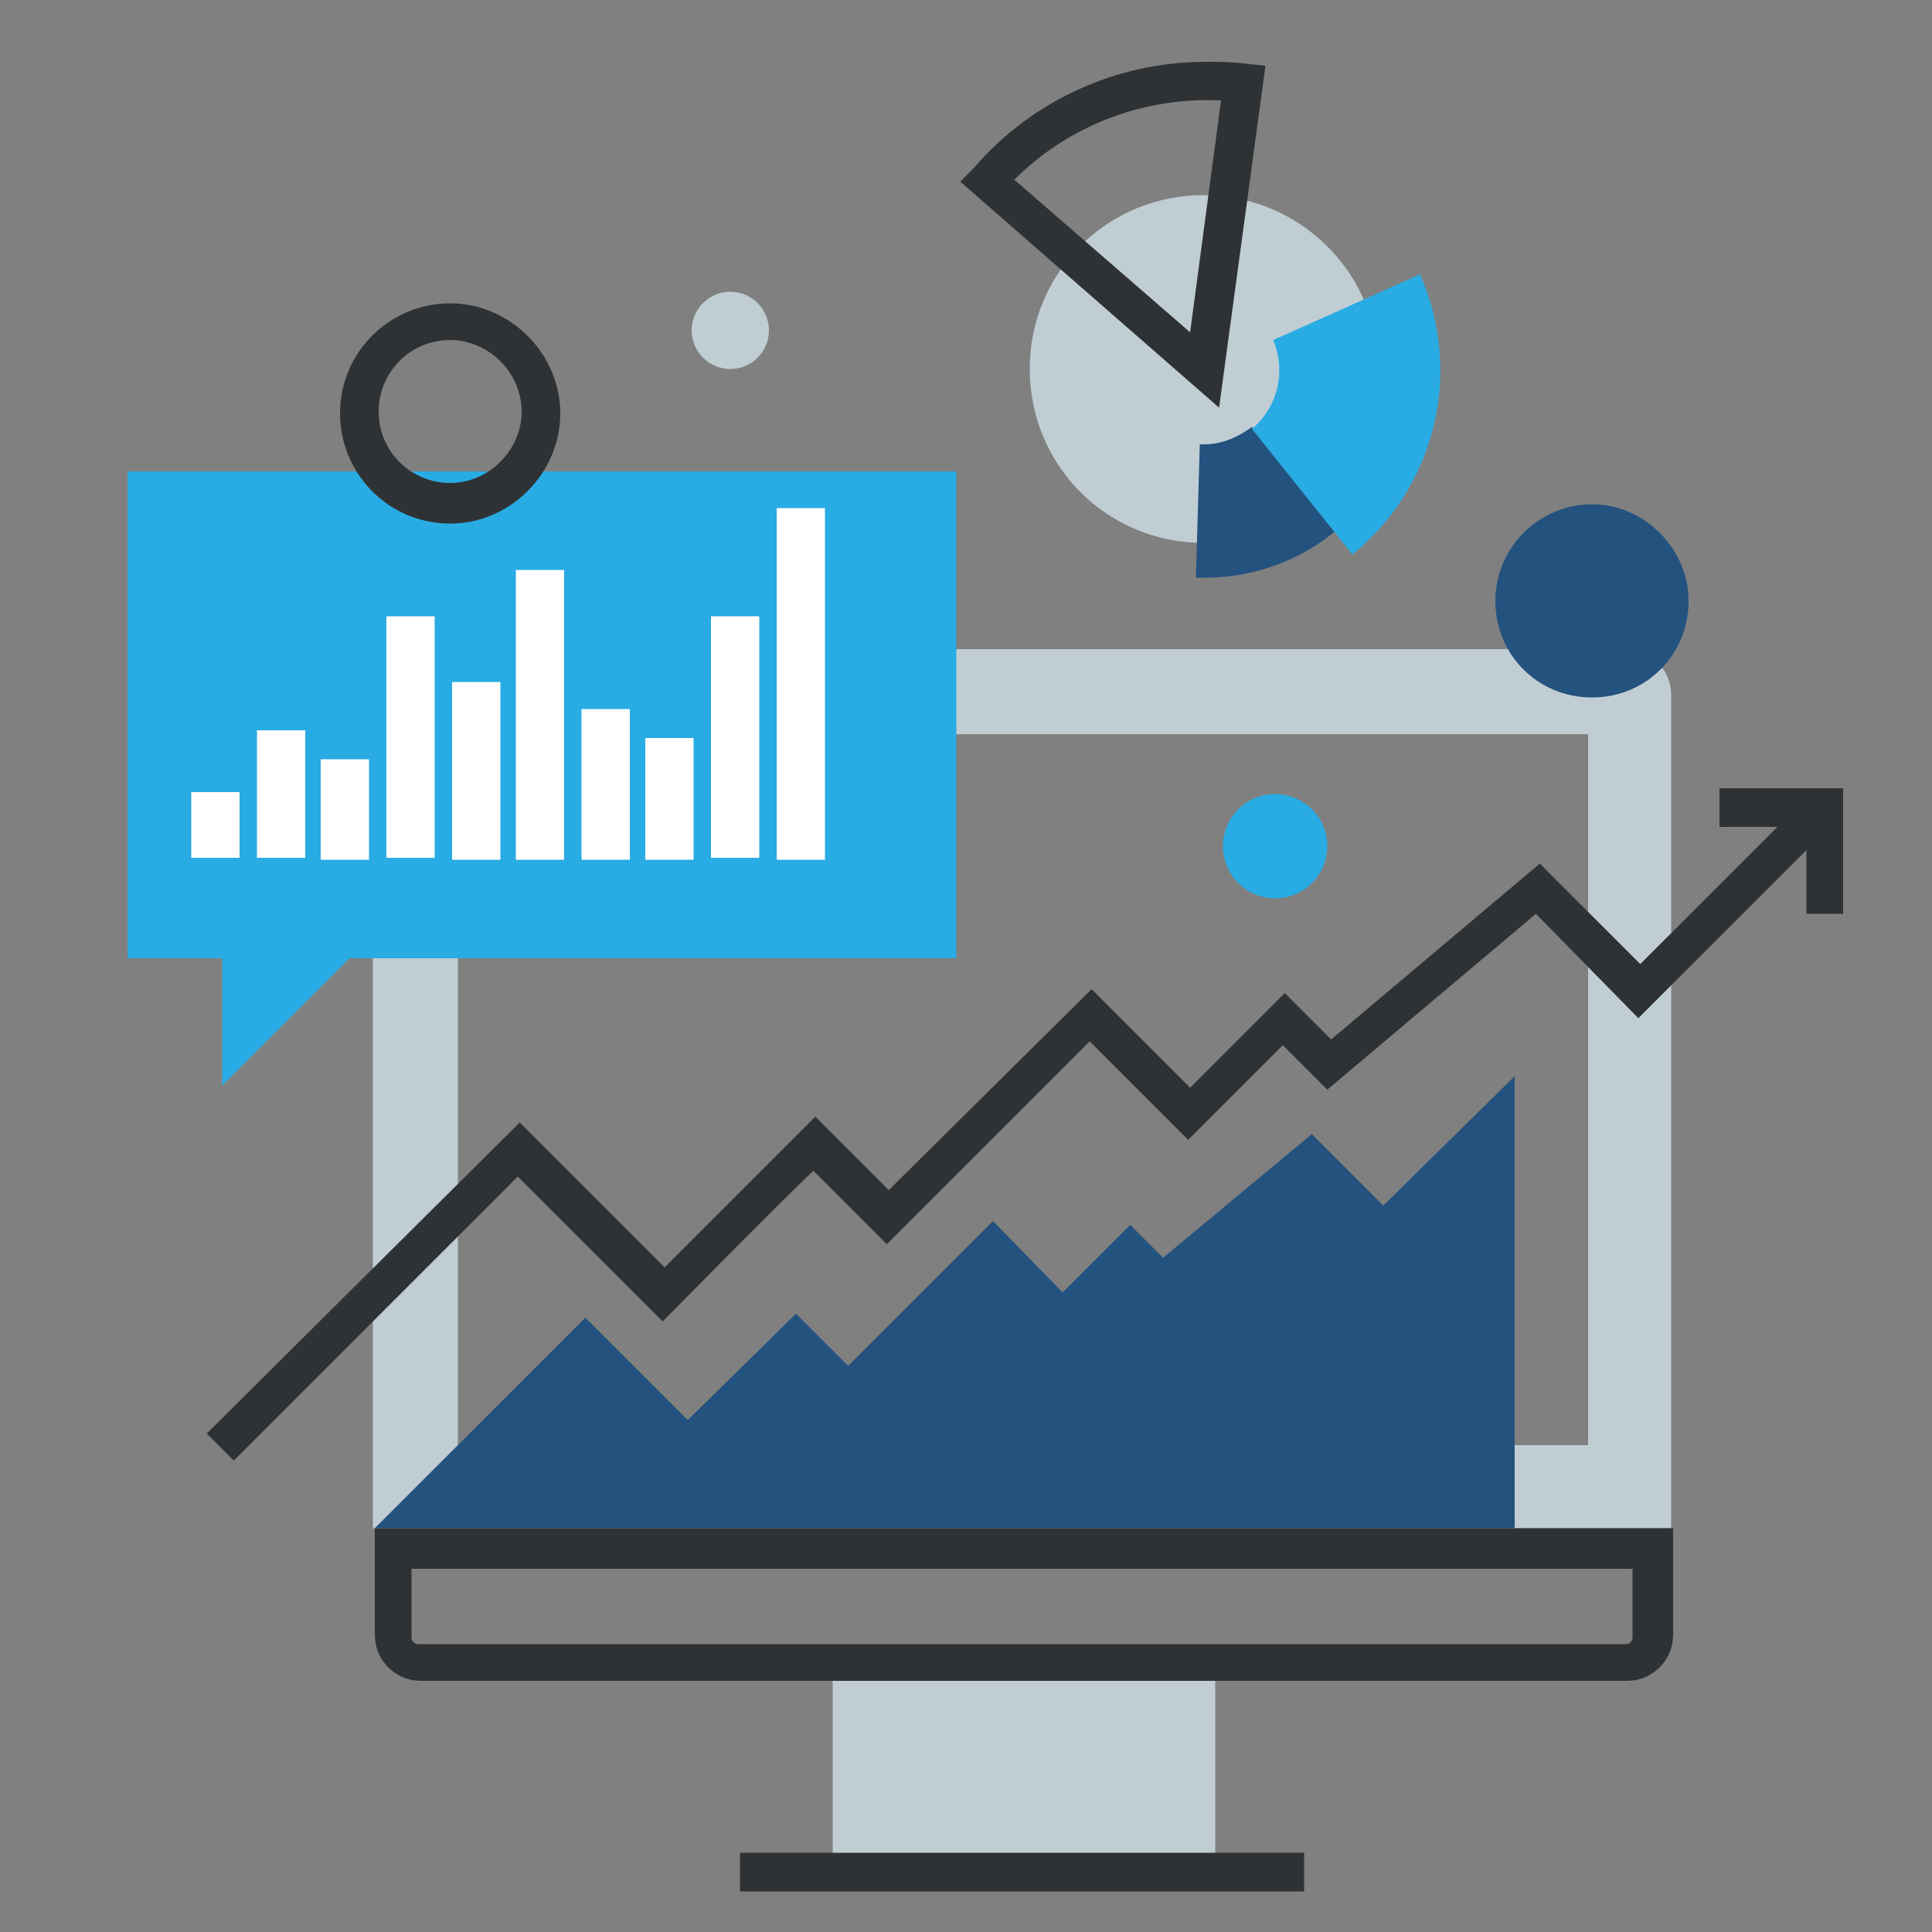
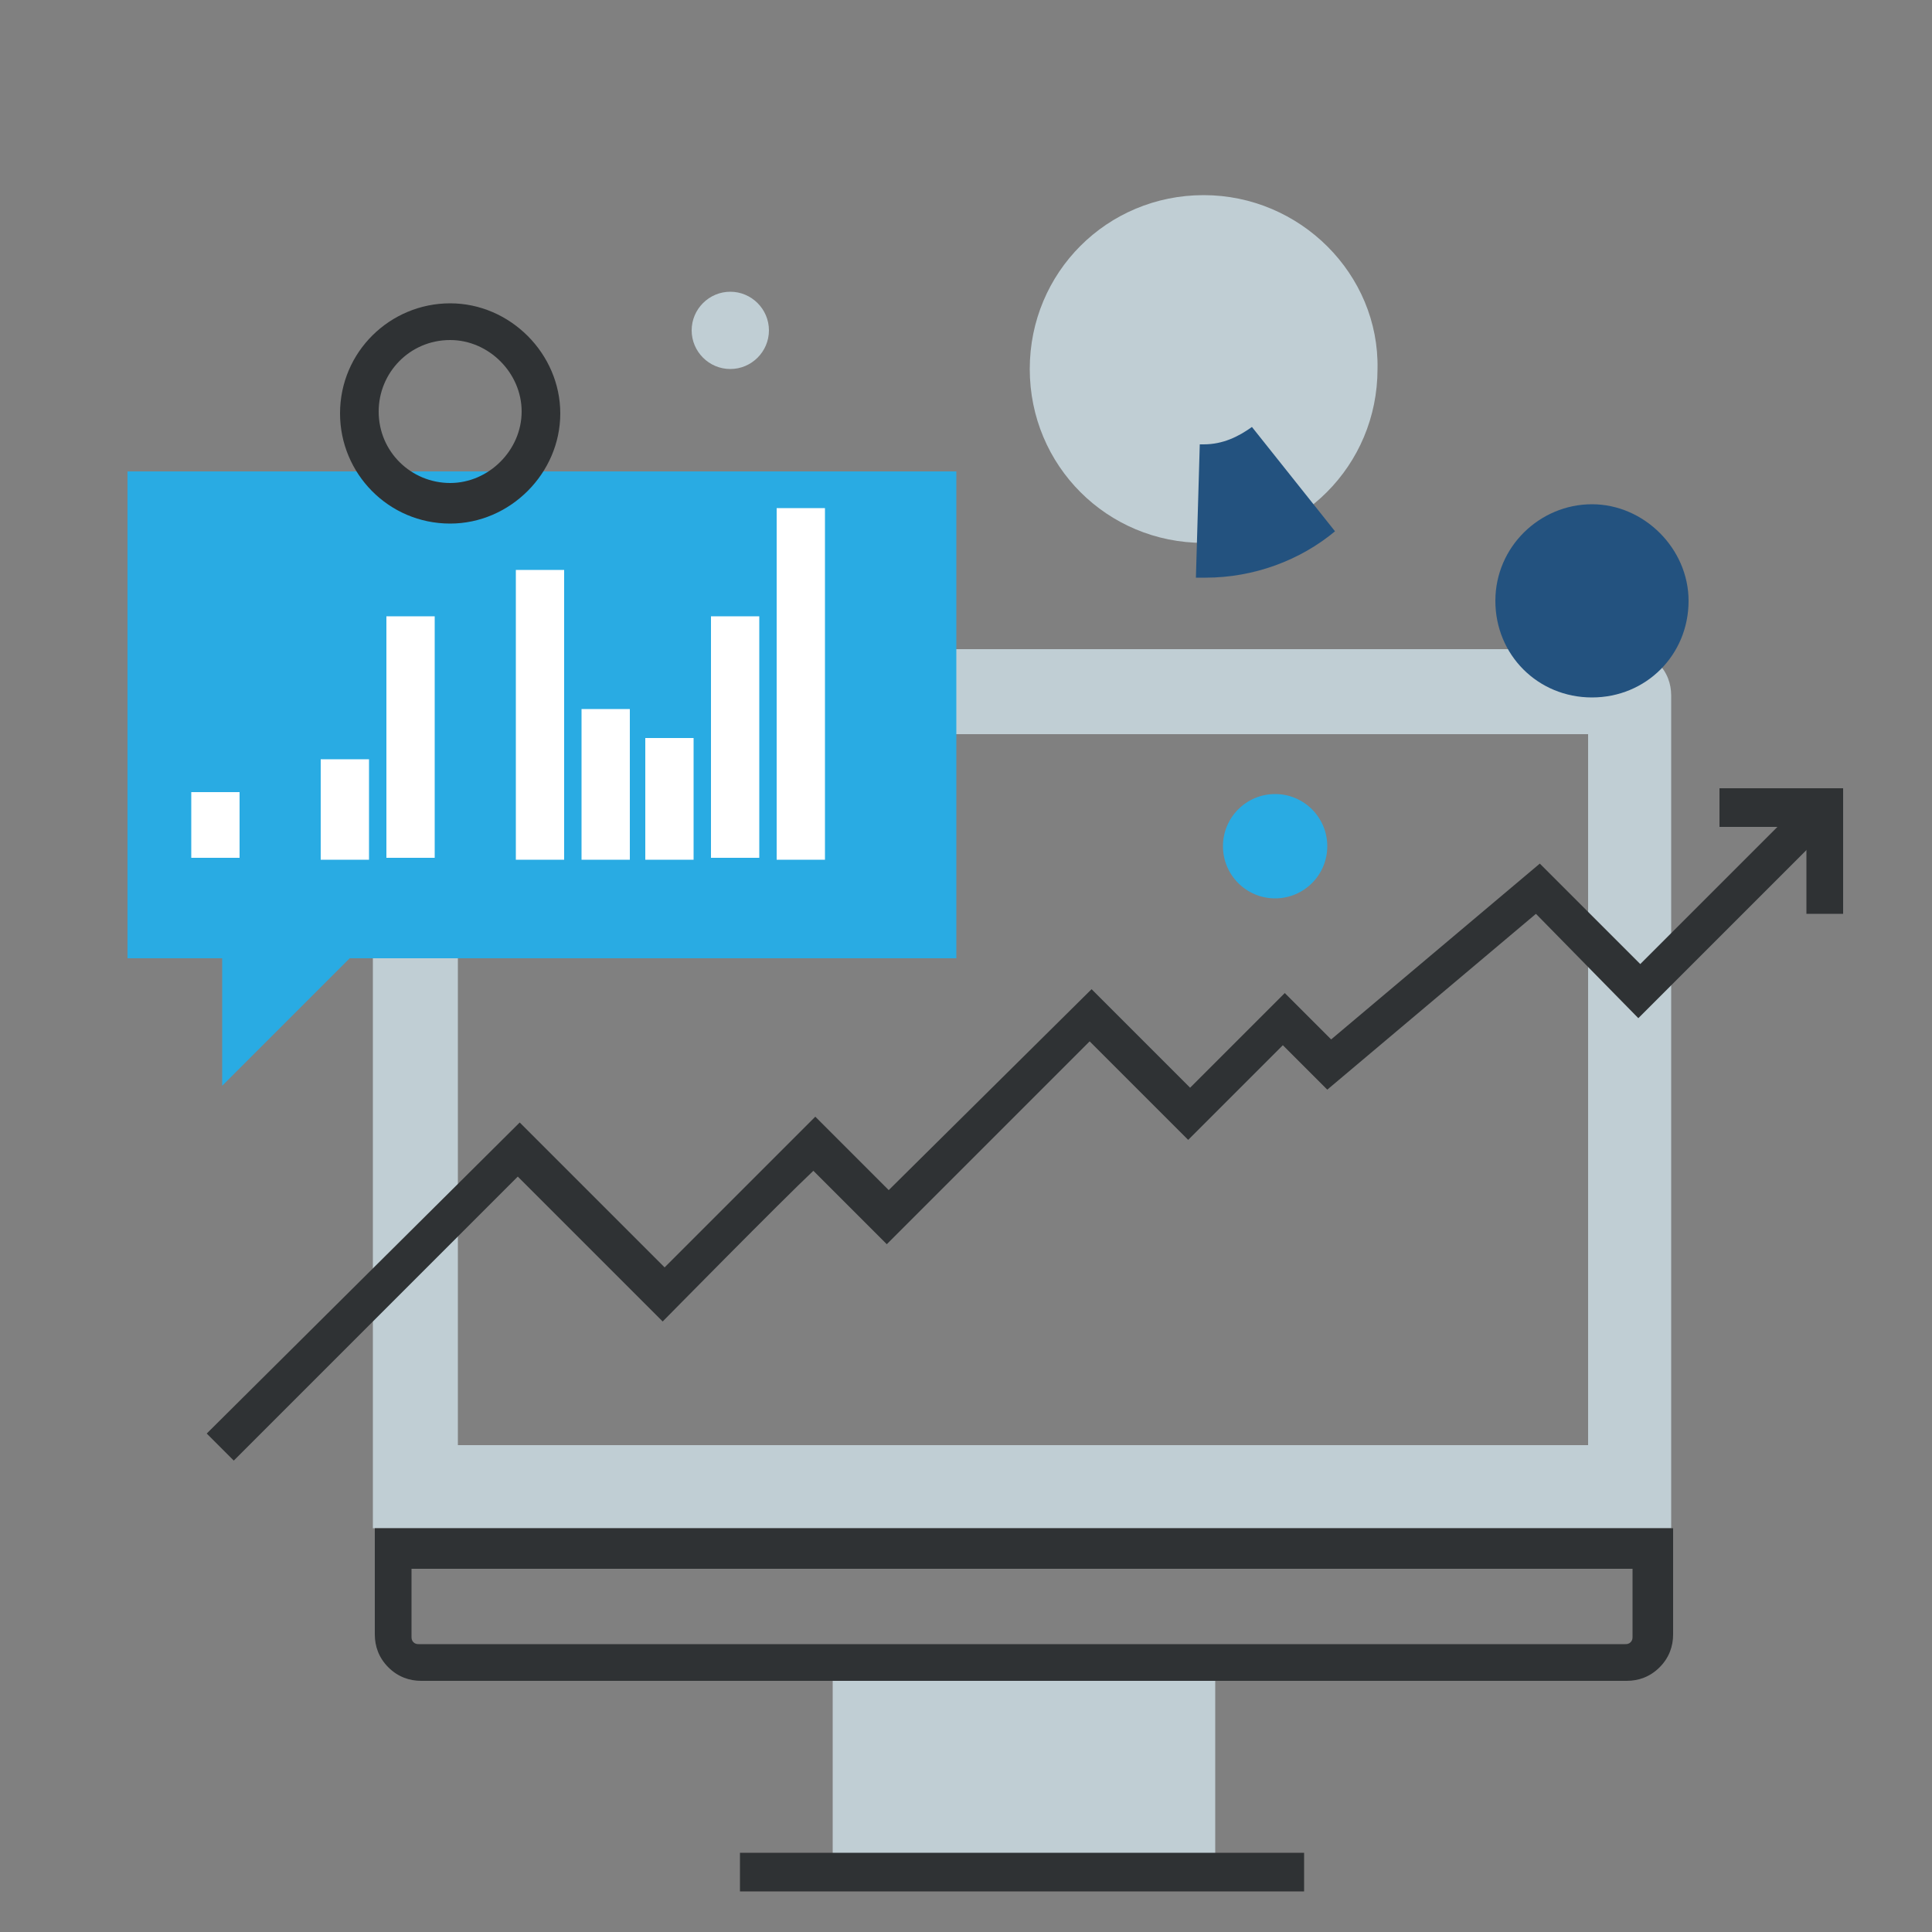
<svg xmlns="http://www.w3.org/2000/svg" version="1.1" id="Camada_1" x="0px" y="0px" viewBox="0 0 100 100" style="enable-background:new 0 0 100 100;" xml:space="preserve" width="100" height="100">
  <rect x="0" y="0" width="100" height="100" fill="#808080" stroke="none" />
  <style type="text/css">
	.st0{fill:#C0CED4;}
	.st1{fill:#2F3234;}
	.st2{fill:#23527F;}
	.st3{fill:#29ABE3;}
	.st4{fill:#FFFFFF;}
</style>
  <g>
    <g>
      <rect x="43.1" y="87" class="st0" width="19.8" height="9.9" />
      <rect x="38.3" y="95.9" class="st1" width="29.2" height="2" />
      <path class="st0" d="M85.8,34.3c-0.5-0.5-1.1-0.7-1.7-0.7H21.7c-0.6,0-1.2,0.2-1.7,0.7c-0.5,0.5-0.7,1.1-0.7,1.7v43.1h67.2V36    C86.5,35.4,86.3,34.8,85.8,34.3z M82.2,74.8H23.7V38h58.5V74.8z" />
      <path class="st1" d="M19.4,79.1v5.5c0,0.6,0.2,1.2,0.7,1.7c0.5,0.5,1.1,0.7,1.7,0.7h62.4c0.6,0,1.2-0.2,1.7-0.7    c0.5-0.5,0.7-1.1,0.7-1.7v-5.5H19.4z M84.5,84.7c0,0.1,0,0.2-0.1,0.3c-0.1,0.1-0.2,0.1-0.3,0.1H21.7c-0.1,0-0.2,0-0.3-0.1    c-0.1-0.1-0.1-0.2-0.1-0.3v-3.5h63.2V84.7z" />
    </g>
    <g>
      <path class="st1" d="M93.7,41.1l-8.8,8.8l-5.2-5.2l-10.8,9.1l-2.4-2.4l-4.9,4.9l-5.1-5.1L46,61.6l-3.8-3.8c0,0-7.7,7.7-7.8,7.8    l-7.5-7.5L10.7,74.2l1.4,1.4l14.7-14.7l7.5,7.5c0,0,6.2-6.3,7.8-7.8l3.8,3.8l10.5-10.5l5.1,5.1l4.9-4.9l2.3,2.3l10.8-9.1l5.3,5.4    l10.2-10.2L93.7,41.1z" />
      <polygon class="st1" points="95.4,47.3 93.5,47.3 93.5,42.8 89,42.8 89,40.8 95.4,40.8   " />
    </g>
-     <polygon class="st2" points="71.6,62.4 67.9,58.7 60.2,65.1 58.5,63.4 55,66.9 51.4,63.2 43.9,70.7 41.2,68 35.6,73.5 30.3,68.2    19.4,79.1 78.4,79.1 78.4,55.7  " />
    <g>
      <polygon class="st3" points="6.6,24.4 6.6,49.6 11.5,49.6 11.5,56.2 18.1,49.6 49.5,49.6 49.5,24.4   " />
      <g>
        <rect x="9.9" y="41" class="st4" width="2.5" height="3.4" />
-         <rect x="13.3" y="37.8" class="st4" width="2.5" height="6.6" />
        <rect x="16.6" y="39.3" class="st4" width="2.5" height="5.2" />
        <rect x="20" y="31.9" class="st4" width="2.5" height="12.5" />
-         <rect x="23.4" y="35.3" class="st4" width="2.5" height="9.2" />
        <rect x="26.7" y="29.5" class="st4" width="2.5" height="15" />
        <rect x="30.1" y="36.7" class="st4" width="2.5" height="7.8" />
        <rect x="33.4" y="38.2" class="st4" width="2.5" height="6.3" />
        <rect x="36.8" y="31.9" class="st4" width="2.5" height="12.5" />
        <rect x="40.2" y="26.3" class="st4" width="2.5" height="18.2" />
      </g>
    </g>
    <g>
      <path class="st0" d="M62.3,10.1c-5,0-9,4-9,9c0,5,4,9,9,9c5,0,9-4,9-9C71.4,14.2,67.3,10.1,62.3,10.1z" />
-       <path class="st1" d="M63.1,21.1L49.7,9.4l0.7-0.7c3-3.5,7.4-5.5,12-5.5c0.7,0,1.4,0,2.1,0.1l1,0.1L63.1,21.1z M52.5,9.3l9.1,7.9    l1.6-12C59.2,5,55.3,6.5,52.5,9.3z" />
      <path class="st2" d="M61.9,29.9c0.2,0,0.3,0,0.5,0c2.5,0,4.9-0.9,6.7-2.4l-4.3-5.4c-0.7,0.5-1.5,0.9-2.5,0.9c-0.1,0-0.1,0-0.2,0    L61.9,29.9z" />
-       <path class="st3" d="M65.9,17.6c0.7,1.7,0.2,3.5-1.1,4.6l5.2,6.5c4.2-3.4,5.8-9.3,3.5-14.5L65.9,17.6z" />
    </g>
    <circle class="st3" cx="66" cy="43.8" r="2.7" />
    <path class="st2" d="M87.4,31.1c0,2.8-2.2,5-5,5c-2.8,0-5-2.2-5-5c0-2.8,2.3-5,5-5C85.1,26.1,87.4,28.4,87.4,31.1z" />
    <path class="st1" d="M23.3,27.1c-3.2,0-5.7-2.6-5.7-5.7c0-3.2,2.6-5.7,5.7-5.7s5.7,2.6,5.7,5.7C29,24.5,26.4,27.1,23.3,27.1z    M23.3,17.6c-2.1,0-3.7,1.7-3.7,3.7c0,2.1,1.7,3.7,3.7,3.7s3.7-1.7,3.7-3.7C27,19.3,25.3,17.6,23.3,17.6z" />
    <path class="st0" d="M39.8,17.1c0,1.1-0.9,2-2,2c-1.1,0-2-0.9-2-2c0-1.1,0.9-2,2-2C38.9,15.1,39.8,16,39.8,17.1z" />
  </g>
</svg>